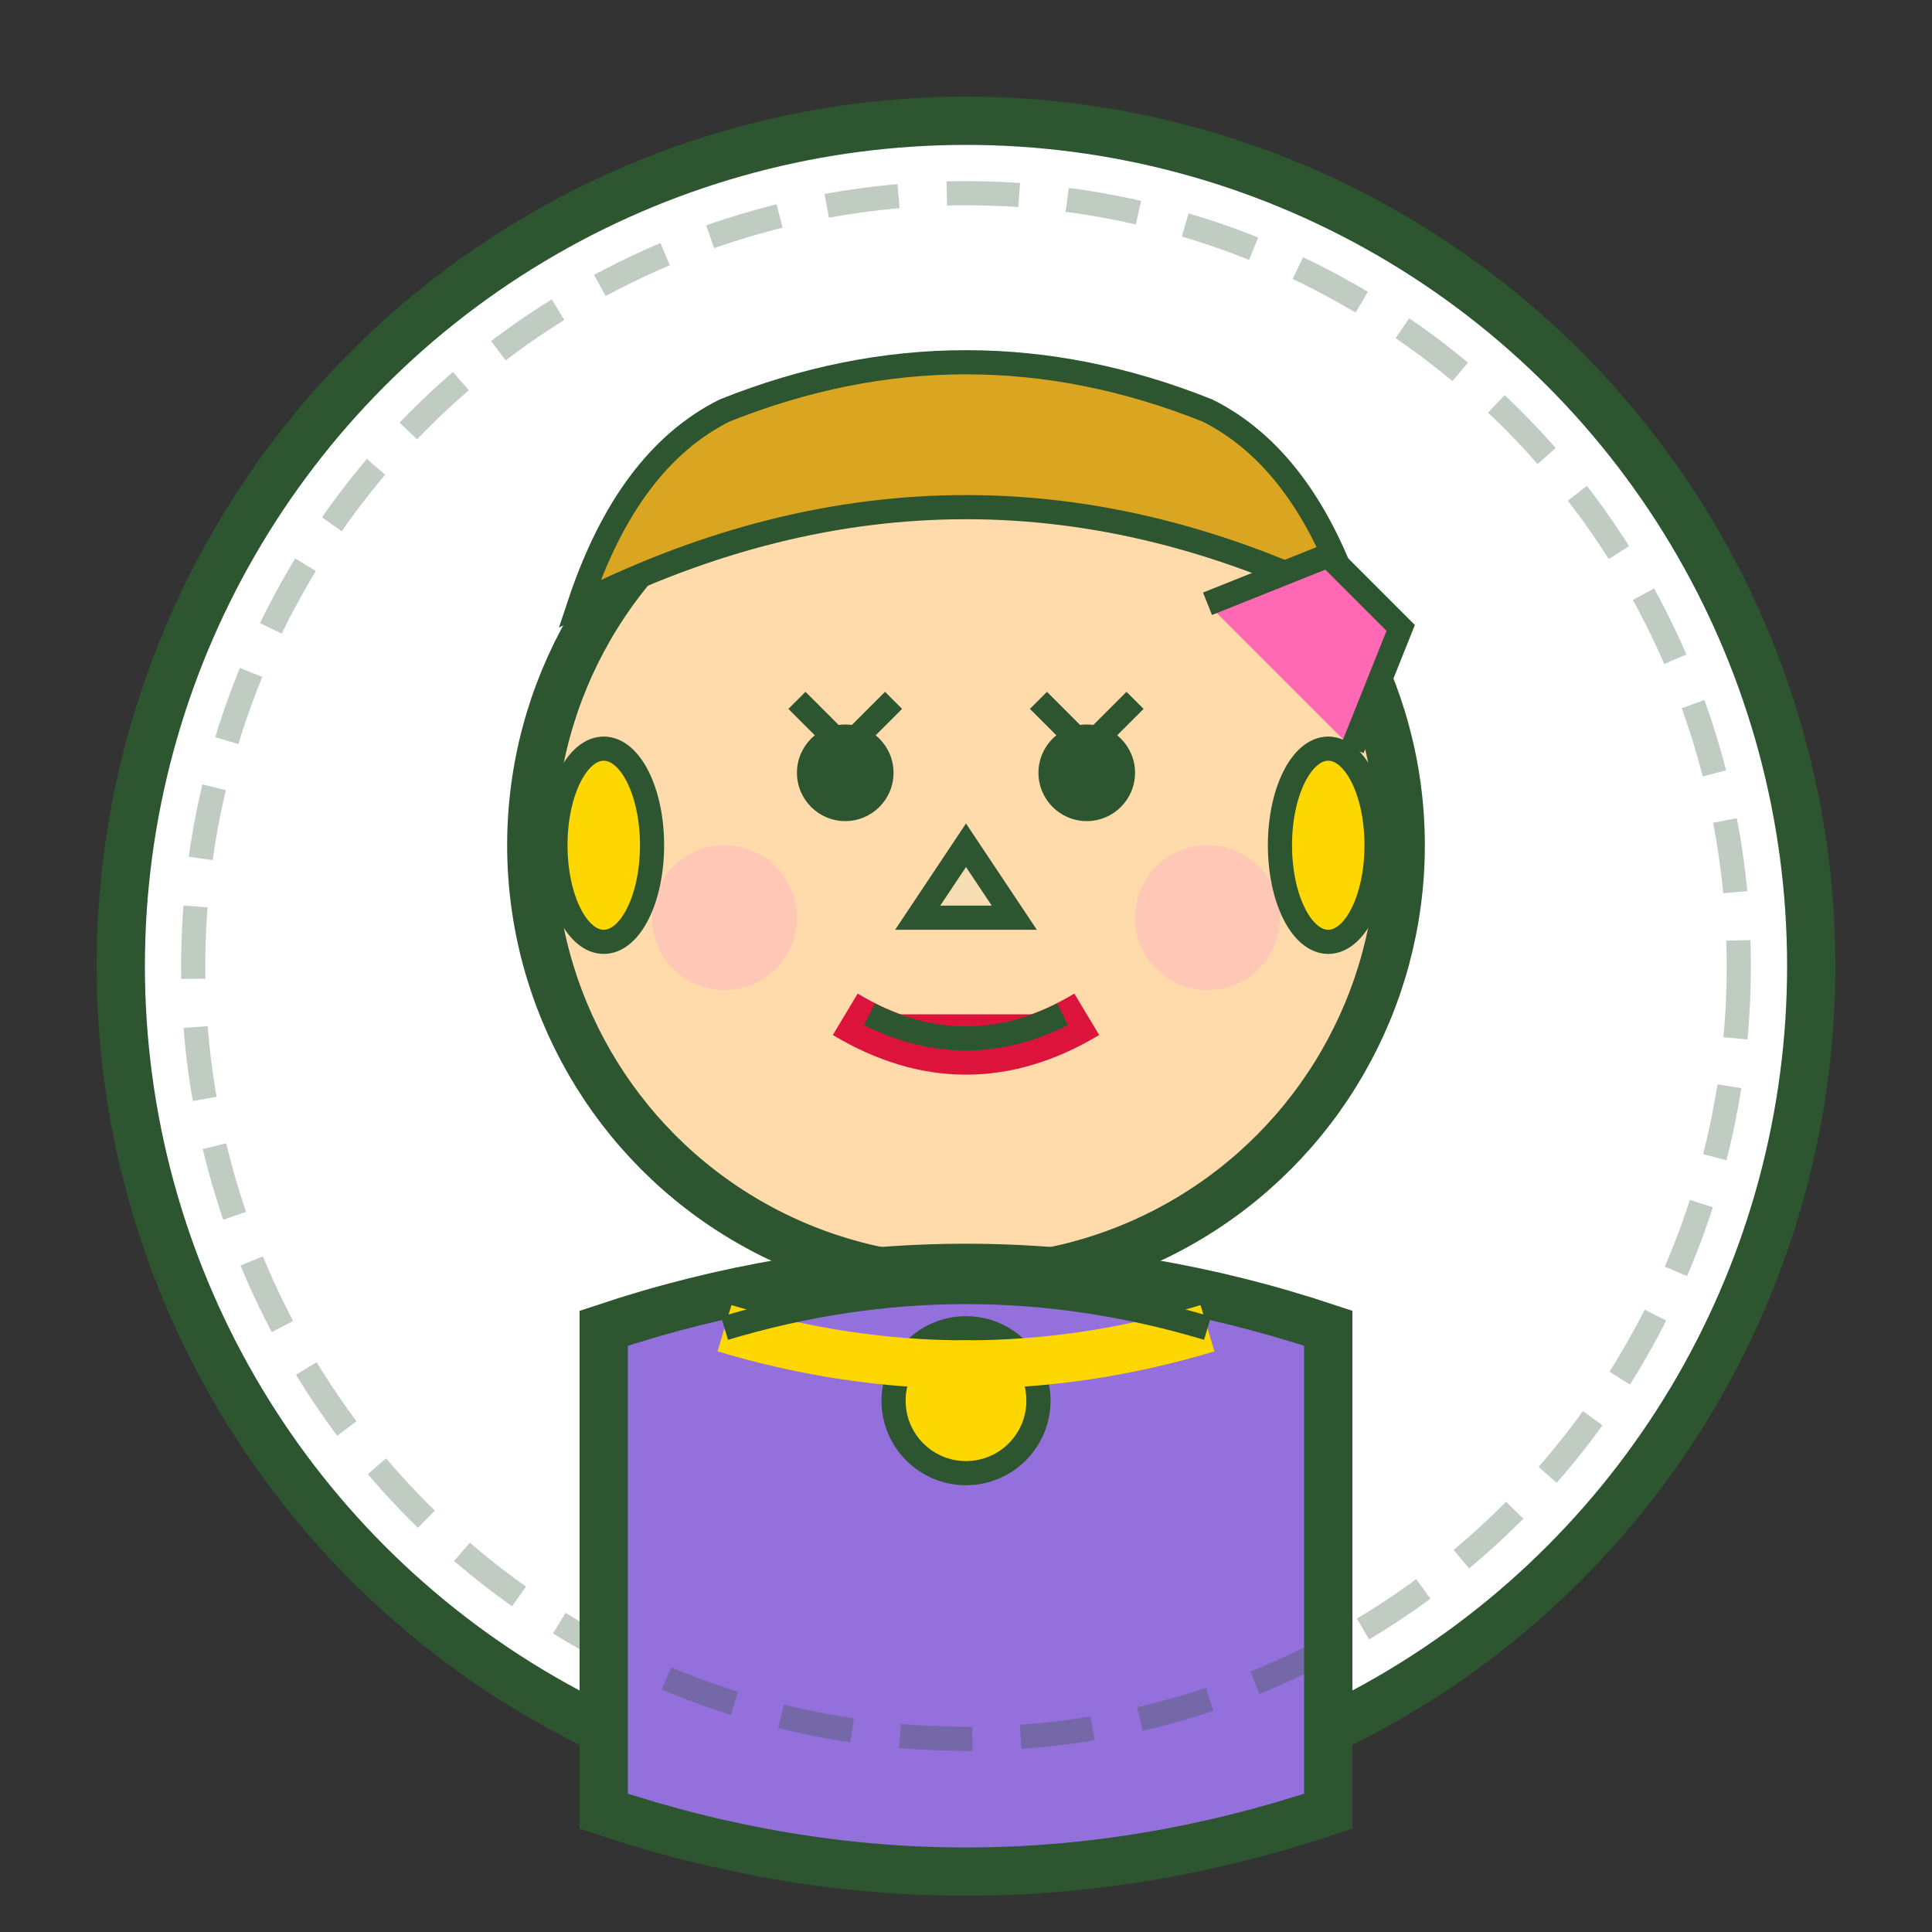
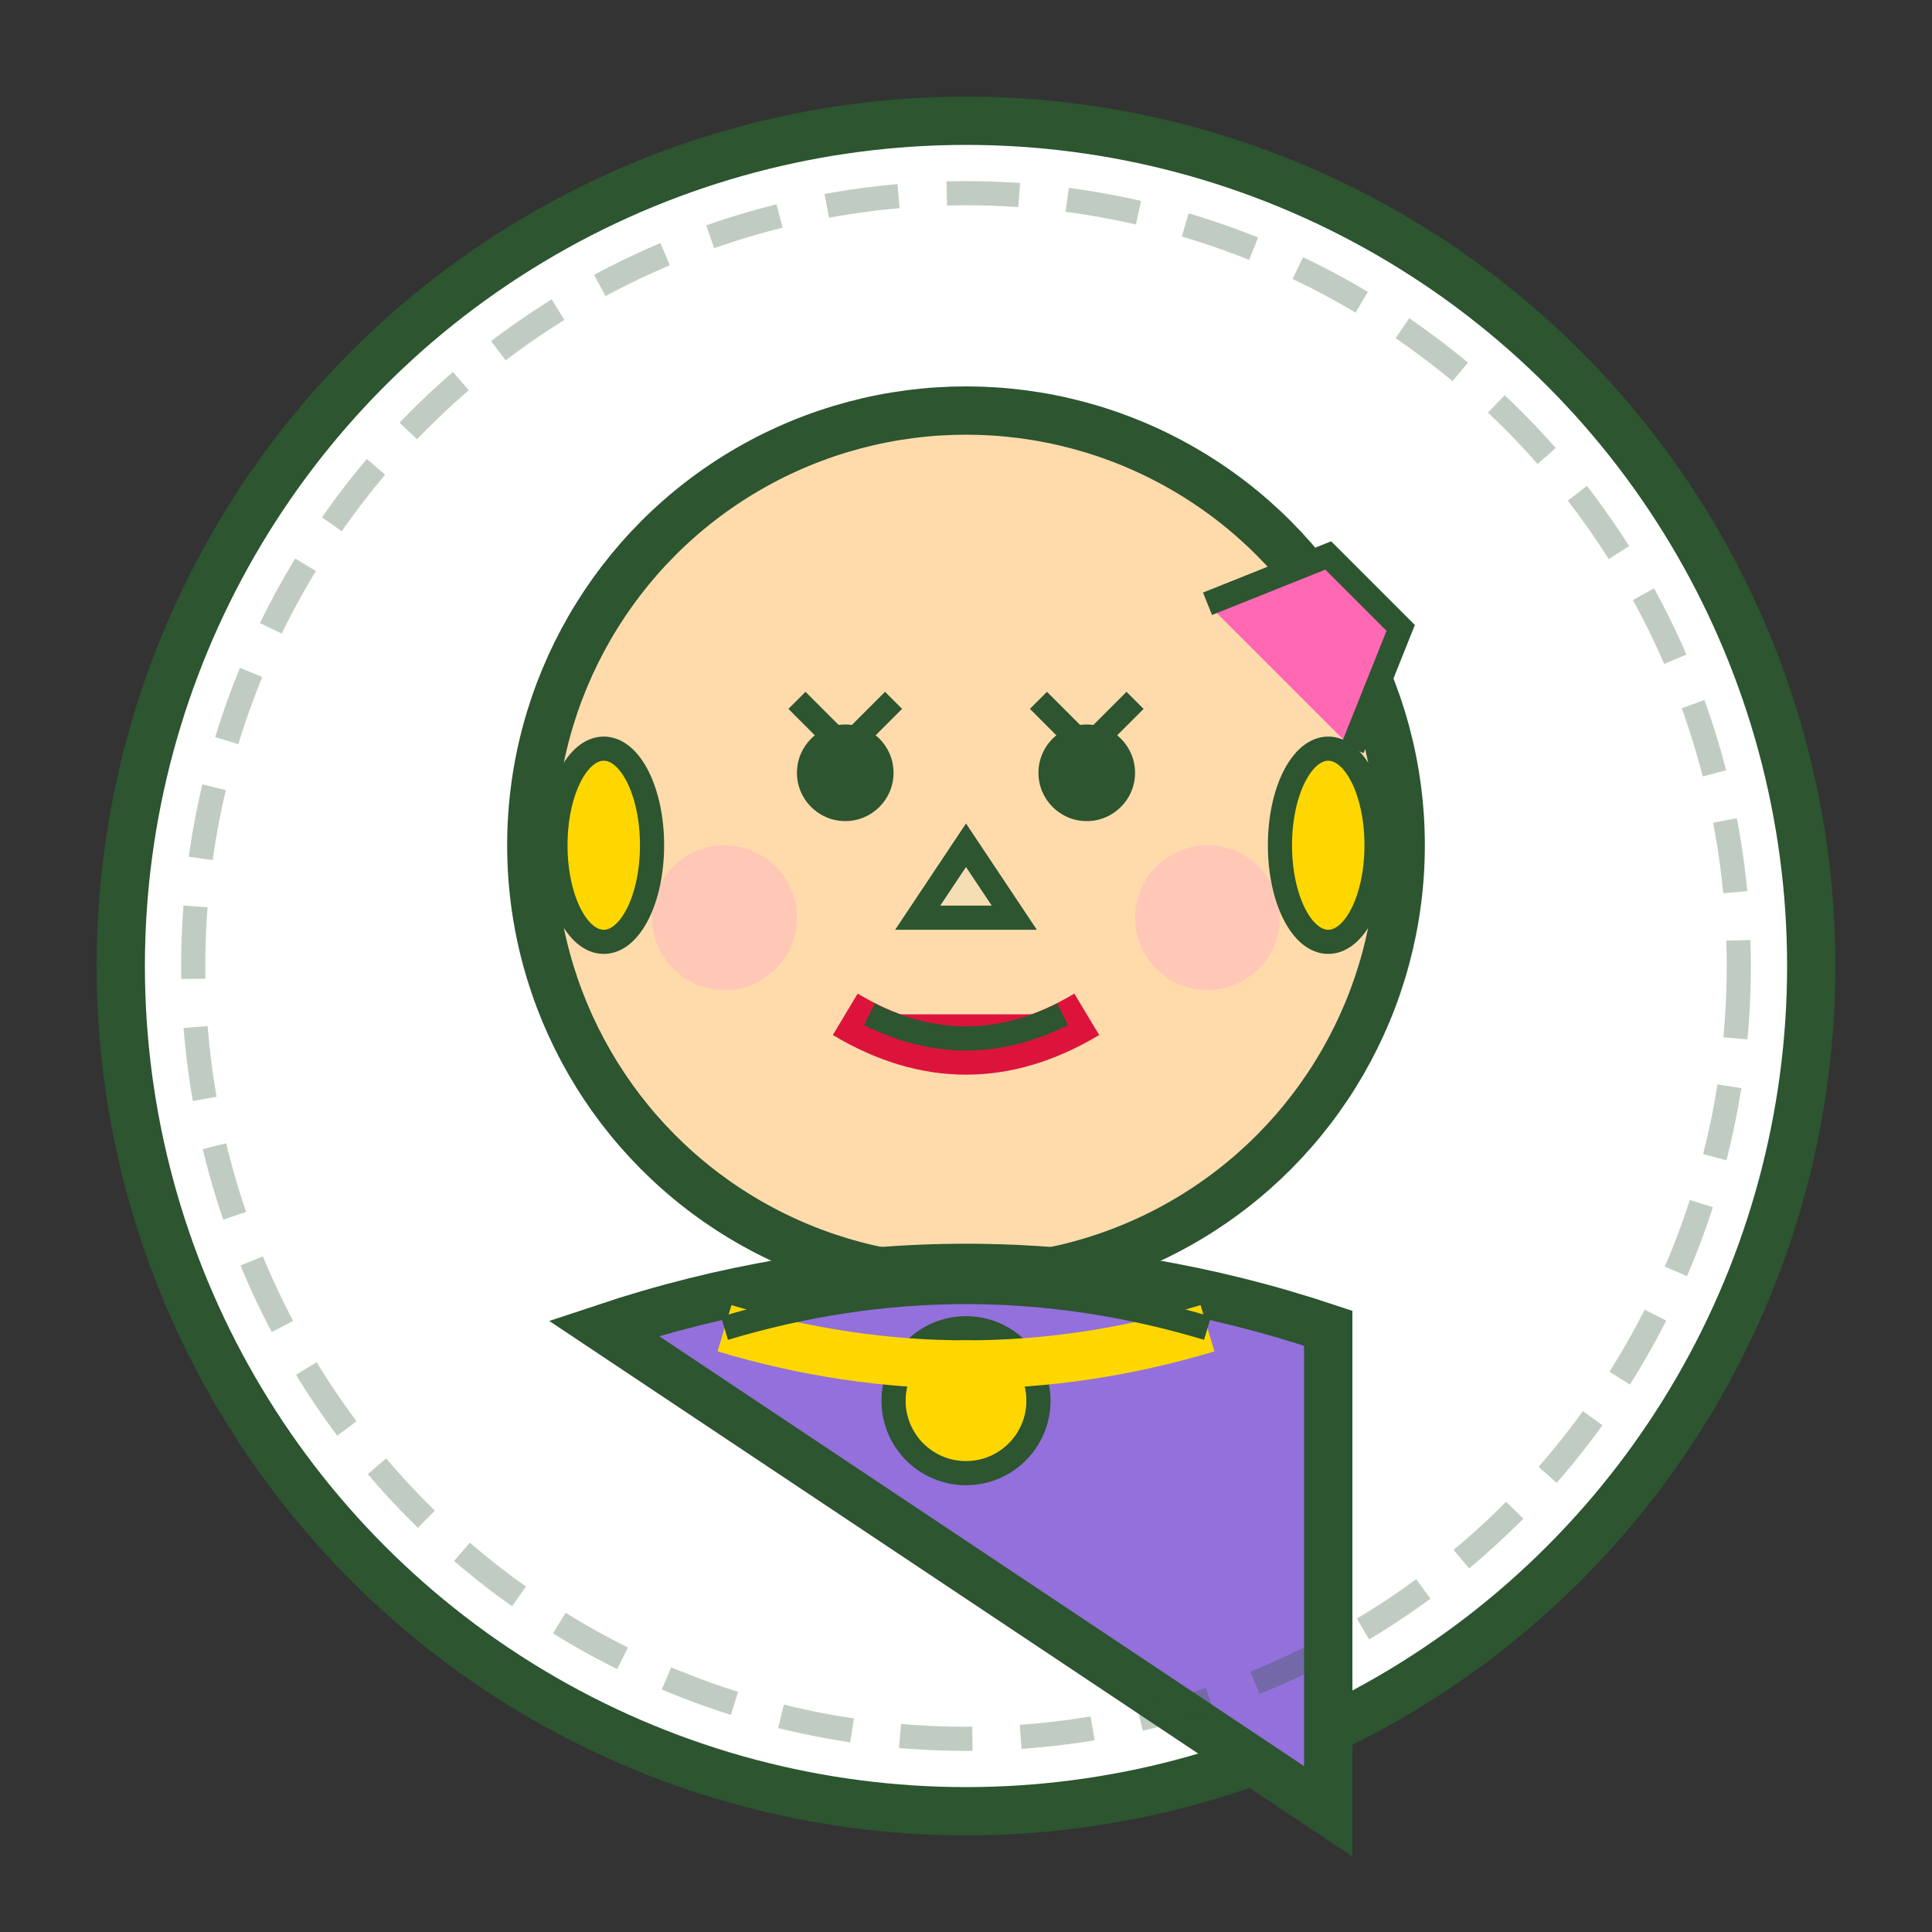
<svg xmlns="http://www.w3.org/2000/svg" width="80" height="80" viewBox="0 0 80 80" fill="none">
  <rect x="0" y="0" width="80" height="80" fill="#333333" stroke="none" />
  <circle cx="40" cy="40" r="35" fill="#ffffff" stroke="#2c5530" stroke-width="2" />
  <circle cx="40" cy="35" r="18" fill="#ffdbac" stroke="#2c5530" stroke-width="2" />
-   <path d="M24 25q16-8 32 0q-2-6-6-8q-10-4-20 0q-4 2-6 8z" fill="#daa520" stroke="#2c5530" stroke-width="1" />
  <circle cx="35" cy="32" r="2" fill="#2c5530" />
  <circle cx="45" cy="32" r="2" fill="#2c5530" />
  <path d="M33 29l2 2m2-2l-2 2" stroke="#2c5530" stroke-width="1" />
  <path d="M43 29l2 2m2-2l-2 2" stroke="#2c5530" stroke-width="1" />
  <path d="M40 35l-2 3h4z" fill="#f5deb3" stroke="#2c5530" stroke-width="1" />
  <path d="M35 42q5 3 10 0" stroke="#dc143c" stroke-width="2" fill="none" />
  <path d="M36 42q4 2 8 0" fill="#dc143c" stroke="#2c5530" stroke-width="1" />
  <circle cx="30" cy="38" r="3" fill="#ffb6c1" opacity="0.5" />
  <circle cx="50" cy="38" r="3" fill="#ffb6c1" opacity="0.5" />
-   <path d="M25 55q15-5 30 0v20q-15 5-30 0z" fill="#9370db" stroke="#2c5530" stroke-width="2" />
+   <path d="M25 55q15-5 30 0v20z" fill="#9370db" stroke="#2c5530" stroke-width="2" />
  <circle cx="40" cy="58" r="3" fill="#ffd700" stroke="#2c5530" stroke-width="1" />
  <path d="M30 55q10 3 20 0" stroke="#ffd700" stroke-width="2" fill="none" />
  <path d="M30 55q10-3 20 0" stroke="#2c5530" stroke-width="1" fill="none" />
  <ellipse cx="25" cy="35" rx="2" ry="4" fill="#ffd700" stroke="#2c5530" stroke-width="1" />
  <ellipse cx="55" cy="35" rx="2" ry="4" fill="#ffd700" stroke="#2c5530" stroke-width="1" />
  <path d="M50 25l5-2 3 3-2 5" fill="#ff69b4" stroke="#2c5530" stroke-width="1" />
  <circle cx="40" cy="40" r="32" fill="none" stroke="#2c5530" stroke-width="1" stroke-dasharray="3,2" opacity="0.3" />
</svg>